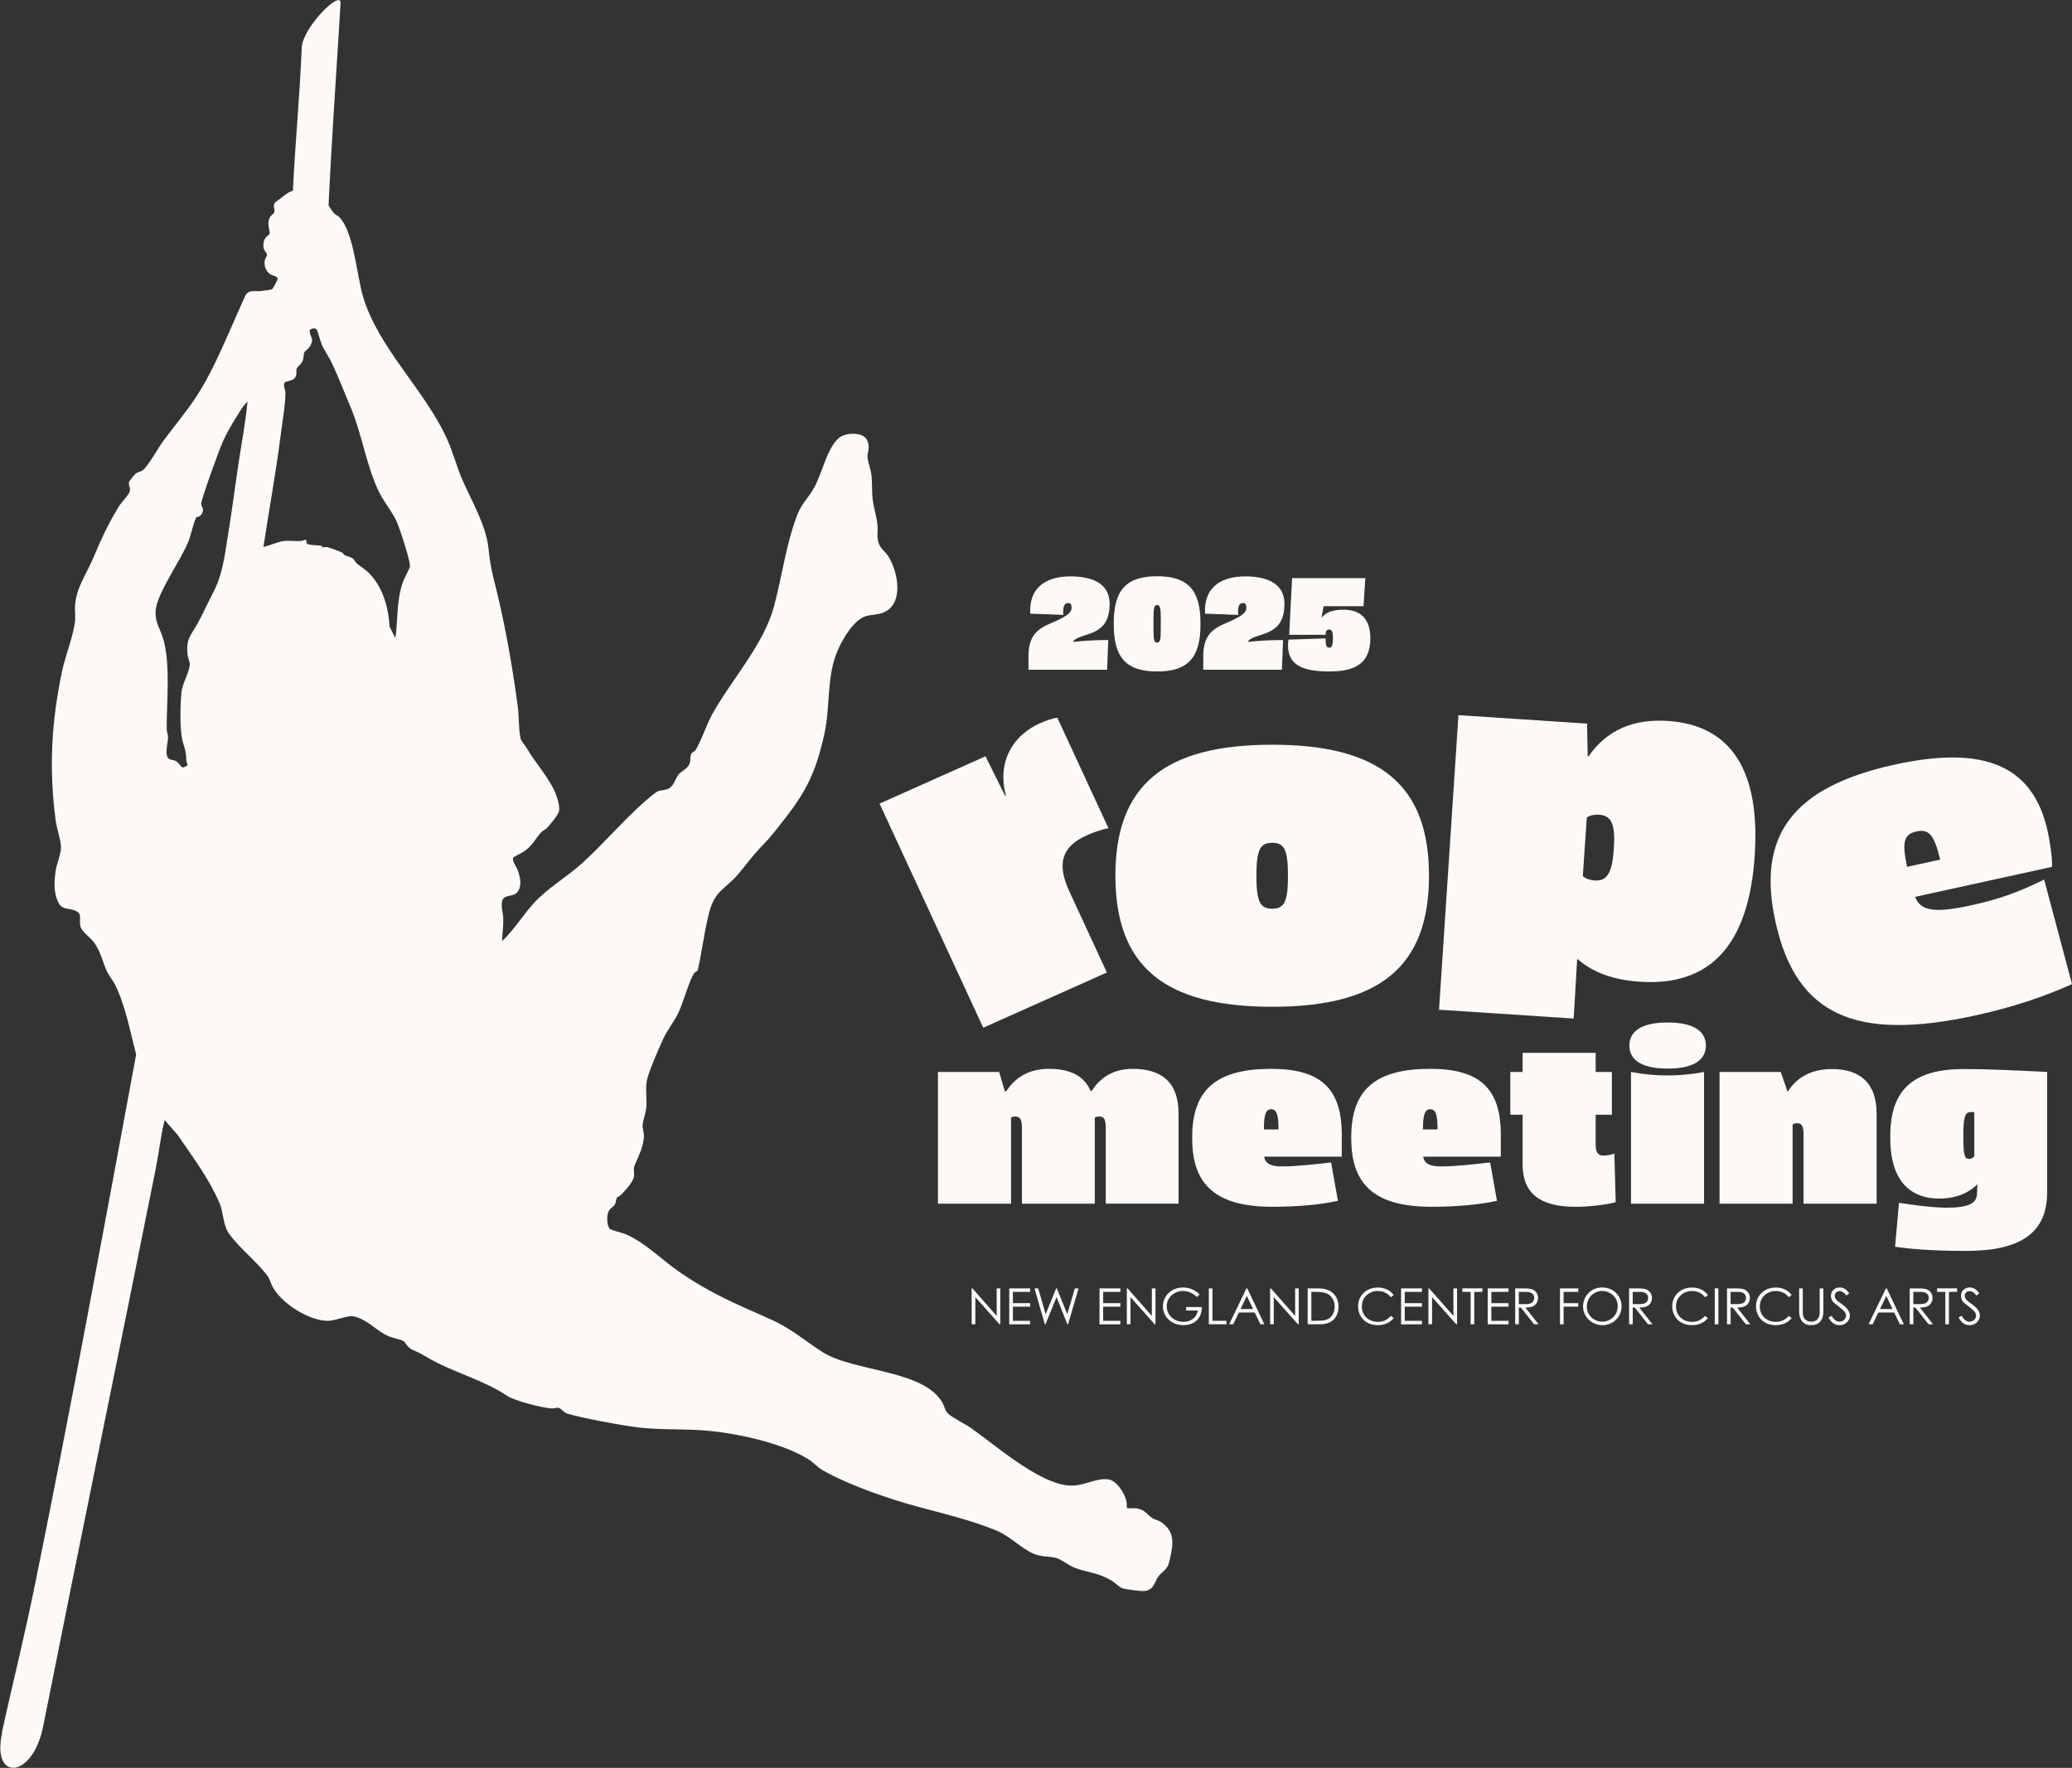
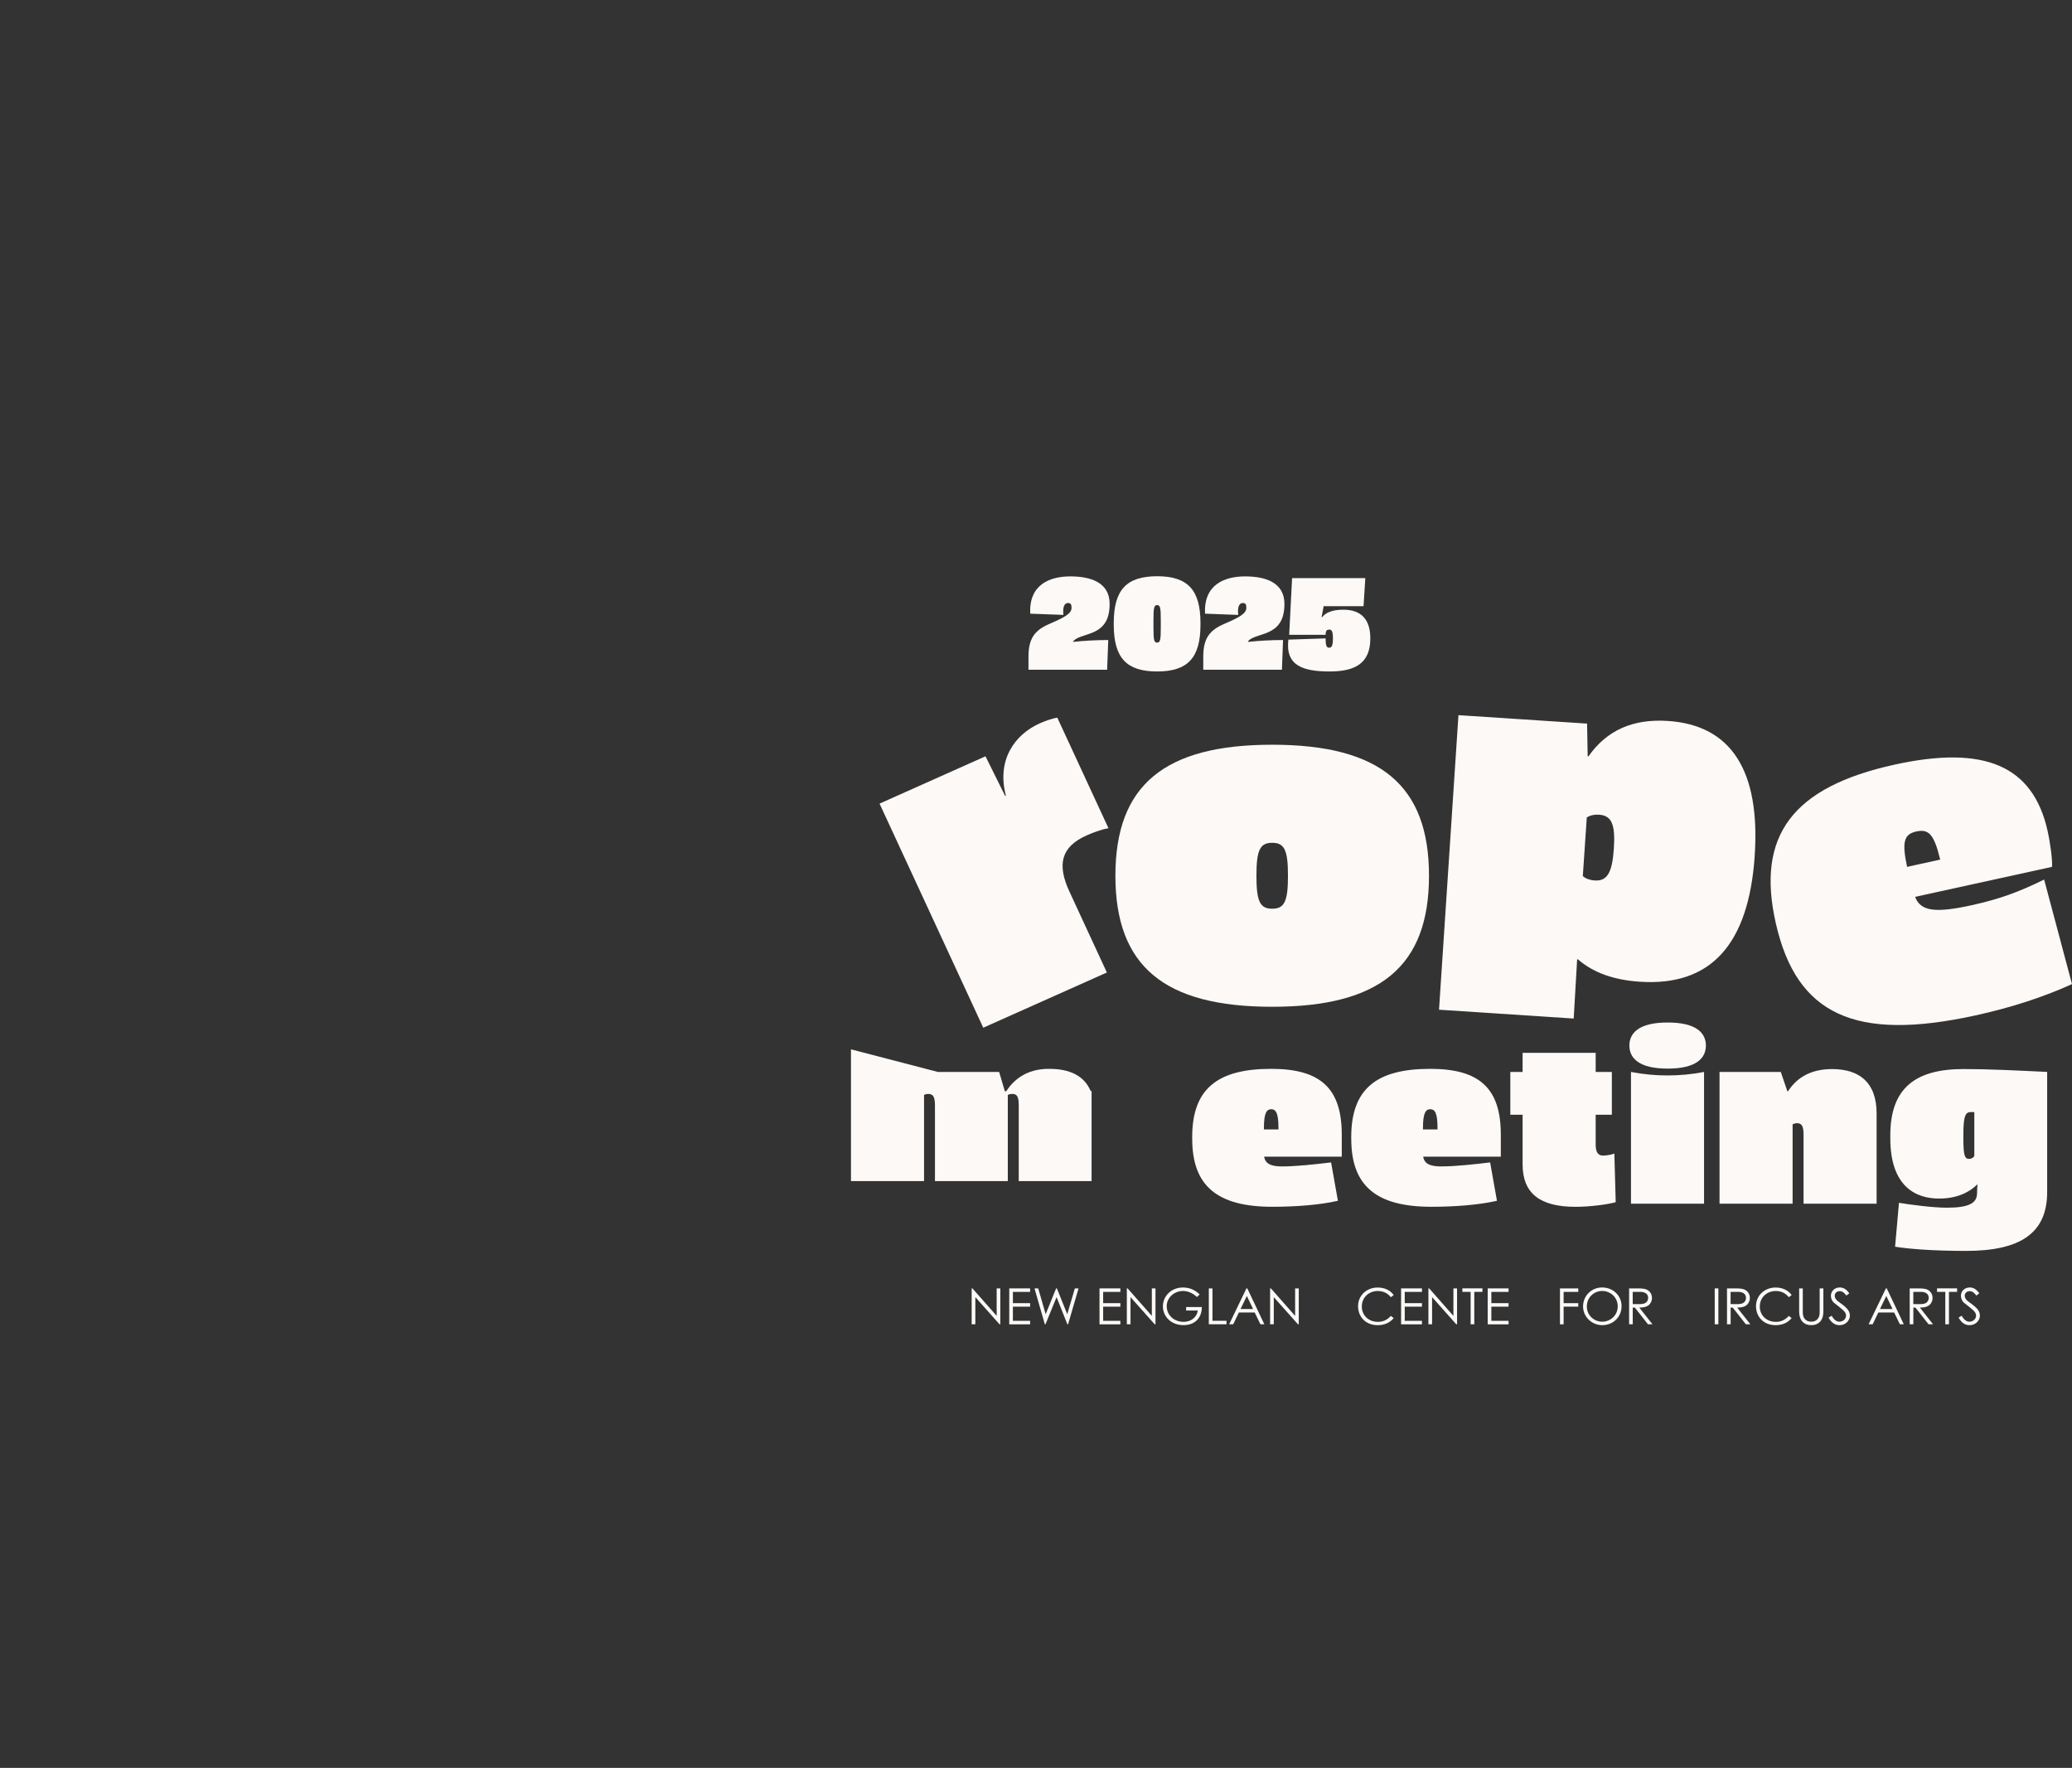
<svg xmlns="http://www.w3.org/2000/svg" id="Layer_2" data-name="Layer 2" viewBox="0 0 719.89 614.17">
  <rect x="0" y="0" width="719.89" height="614.17" fill="#333333" stroke="none" />
  <defs>
    <style>
      .cls-1 {
        fill: #fcf9f6;
      }
    </style>
  </defs>
  <g id="Layer_1-2" data-name="Layer 1">
    <g>
      <g>
        <g>
          <g>
            <path class="cls-1" d="M367.35,249.32l17.78,38.42c-2.46.34-6.1,1.81-7.63,2.5-8.95,4-10.25,10.18-5.95,19.48l13.02,28.13-42.95,19.18-36.03-77.85,36.81-16.44,6.83,13.77.25-.11c-3.24-12.34,3-21.19,11.82-25.13,1.41-.63,4.02-1.64,6.04-1.94Z" />
            <path class="cls-1" d="M496.49,304.24c0,31.45-16.99,45.52-54.48,45.52s-54.48-14.07-54.48-45.52,16.99-45.52,54.48-45.52,54.48,14.07,54.48,45.52ZM436.53,304.24c0,8.97,1.26,11.45,5.48,11.45s5.48-2.48,5.48-11.45-1.26-11.45-5.48-11.45-5.48,2.48-5.48,11.45Z" />
            <path class="cls-1" d="M609.65,297.36c-2.09,30.83-15.32,45.31-39.84,43.7-9.11-.6-16.25-3.14-21.57-7.77l-.28-.02-1.2,20.58-46.79-3.07,6.75-102.33,44.69,2.93.21,11.35.28.02c6.39-9.12,15.52-13.08,27.57-12.29,22.14,1.45,32.17,17.45,30.17,46.91ZM551.31,284l-1.38,20.37c1.07.9,2.44,1.4,4.12,1.51,4.34.28,6.09-2.64,6.66-11.04.57-8.4-.76-11.52-5.11-11.81-1.68-.11-3.11.21-4.29.96Z" />
            <path class="cls-1" d="M711.37,288.49c.98,4.31,1.77,10.35,1.58,12.66l-47.56,10.42c1.88,5.1,7.18,5.64,19.65,2.9,9.59-2.1,16.37-4.58,25.17-8.91l9.68,36.32c-9.65,4.38-20.75,8.08-33.5,10.87-41.94,9.19-62.2-.22-69.41-32-6.91-30.43,5.8-47.34,41.29-55.12,31.25-6.85,47.99.37,53.1,22.85ZM662.59,301.15l11.51-2.52c-2.09-8.59-3.88-10.74-8.26-9.78-4.38.96-5.07,3.65-3.25,12.3Z" />
          </g>
          <g>
-             <path class="cls-1" d="M325.86,372.4h21.28l1.98,6.7h.47c2.61-3.93,6.96-7.78,14.87-7.78,7.12,0,12.18,2.31,14.48,7.71h.32c2.53-3.93,6.8-7.71,14.24-7.71,9.97,0,15.98,4.55,15.98,15.56v31.28h-25.31v-26.12c0-2.7-.32-4.16-2.22-4.16-.63,0-1.27.15-1.58.38v29.9h-25.31v-26.12c0-2.7-.4-4.16-2.29-4.16-.55,0-1.19.15-1.5.38v29.9h-25.39v-45.77Z" />
+             <path class="cls-1" d="M325.86,372.4h21.28l1.98,6.7h.47c2.61-3.93,6.96-7.78,14.87-7.78,7.12,0,12.18,2.31,14.48,7.71h.32v31.28h-25.31v-26.12c0-2.7-.32-4.16-2.22-4.16-.63,0-1.27.15-1.58.38v29.9h-25.31v-26.12c0-2.7-.4-4.16-2.29-4.16-.55,0-1.19.15-1.5.38v29.9h-25.39v-45.77Z" />
            <path class="cls-1" d="M414.21,395.67v-.62c0-16.8,8.78-23.73,27.45-23.73,17.16,0,24.52,6.78,24.52,22.88v7.63h-26.97c.4,2.47,2.37,3.39,6.17,3.39,5.14,0,11.87-.77,17.09-1.39l2.37,13.33c-6.41,1.46-14.71,2.08-22.78,2.08-19.22,0-27.84-7.32-27.84-23.58ZM444.19,392.36v-.46c0-5.32-.95-6.55-2.53-6.55s-2.53,1.31-2.53,6.55v.46h5.06Z" />
            <path class="cls-1" d="M469.47,395.67v-.62c0-16.8,8.78-23.73,27.45-23.73,17.16,0,24.52,6.78,24.52,22.88v7.63h-26.97c.4,2.47,2.37,3.39,6.17,3.39,5.14,0,11.87-.77,17.09-1.39l2.37,13.33c-6.41,1.46-14.71,2.08-22.78,2.08-19.22,0-27.84-7.32-27.84-23.58ZM499.45,392.36v-.46c0-5.32-.95-6.55-2.53-6.55s-2.53,1.31-2.53,6.55v.46h5.06Z" />
            <path class="cls-1" d="M529.01,404.53v-17.26h-4.27v-14.87h4.27v-6.63h25.39v6.63h5.62v14.87h-5.62v10.4c0,2.54.79,3.78,2.53,3.78,1.27,0,2.93-.31,3.96-.69l.47,16.87c-2.53.77-8.78,1.62-14,1.62-12.18,0-18.35-4.55-18.35-14.72Z" />
            <path class="cls-1" d="M579.4,355.22c10.05,0,13.29,3.7,13.29,8.01s-3.24,8.01-13.29,8.01-13.29-3.7-13.29-8.01,3.24-8.01,13.29-8.01ZM592.05,372.4v45.77h-25.39v-45.77c8.38,1.62,17.01,1.62,25.39,0Z" />
            <path class="cls-1" d="M597.43,372.4h21.28l2.29,6.7h.24c2.53-3.93,6.96-7.7,15.27-7.7,9.33,0,15.5,4.47,15.5,15.49v31.28h-25.39v-23.81c0-2.7-.4-4.16-2.22-4.16-.87,0-1.42.31-1.58.46v27.51h-25.39v-45.77Z" />
            <path class="cls-1" d="M658.42,433.12l1.35-15.26c3.24.54,11.55,1.7,16.61,1.7,7.83,0,10.52-1.62,10.52-5.09,0-1.16.08-2.08.16-2.93h-.16c-2.53,2.54-6.8,4.85-13.21,4.85-7.83,0-16.93-3.93-16.93-20.96v-1c0-16.57,8.86-23.04,25.47-23.04,8.3,0,17.96.46,29.03,1v41.76c0,14.33-9.41,20.42-28.16,20.42-12.18,0-20.57-.77-24.68-1.46ZM684.05,402.6c1.03,0,1.66-.54,1.9-1v-15.26h-1.27c-1.9,0-2.53,1.62-2.53,7.86v1.23c0,5.7.4,7.17,1.9,7.17Z" />
          </g>
          <g>
            <path class="cls-1" d="M337.59,460.06v-12.47h.27l8.42,9.55v-9.55h1.27v12.47h-.28l-8.4-9.43v9.43h-1.27Z" />
            <path class="cls-1" d="M350.65,447.59h7.25v1.22h-5.98v3.91h5.98v1.22h-5.98v4.92h5.98v1.22h-7.25v-12.47Z" />
            <path class="cls-1" d="M359.41,447.59h1.31l2.58,8.98,3.64-8.98h.27l3.59,8.98,2.64-8.98h1.29l-3.64,12.47h-.25l-3.75-9.43-3.85,9.43h-.23l-3.59-12.47Z" />
            <path class="cls-1" d="M382.01,447.59h7.25v1.22h-5.98v3.91h5.98v1.22h-5.98v4.92h5.98v1.22h-7.25v-12.47Z" />
            <path class="cls-1" d="M391.5,460.06v-12.47h.27l8.42,9.55v-9.55h1.27v12.47h-.28l-8.4-9.43v9.43h-1.27Z" />
            <path class="cls-1" d="M417.57,454.07c-.02,3.96-2.58,6.29-6.38,6.29-4.4,0-7.16-3.09-7.16-6.53s2.79-6.55,6.97-6.55c2.33,0,4.12.83,5.82,2.41l-.97.9c-1.43-1.37-3.17-2.1-4.81-2.1-3.04,0-5.68,2.29-5.68,5.3s2.46,5.42,5.87,5.42c2.41,0,4.56-1.41,4.92-3.93h-4.05v-1.22h5.48Z" />
            <path class="cls-1" d="M419.99,447.59h1.27v11.25h4.88v1.22h-6.15v-12.47Z" />
            <path class="cls-1" d="M433.36,447.59l5.92,12.47h-1.36l-2-4.1h-5.48l-1.98,4.1h-1.41l6.01-12.47h.3ZM433.2,450.23l-2.19,4.52h4.35l-2.16-4.52Z" />
            <path class="cls-1" d="M441.28,460.06v-12.47h.27l8.42,9.55v-9.55h1.27v12.47h-.28l-8.4-9.43v9.43h-1.27Z" />
-             <path class="cls-1" d="M454.34,447.59h3.13c1.4,0,2.69.07,3.94.57,2.28.9,3.64,3.06,3.64,5.8,0,3.56-2.19,6.1-6.28,6.1h-4.44v-12.47ZM457.48,458.84c2.41,0,4-.21,5.13-1.56.73-.87,1.11-2,1.11-3.3s-.35-2.4-1.06-3.3c-1.2-1.55-3.01-1.88-5.76-1.88h-1.29v10.04h1.87Z" />
            <path class="cls-1" d="M483.21,450.65c-1.11-1.44-2.71-2.15-4.53-2.15-3.01,0-5.53,2.19-5.53,5.37s2.41,5.35,5.61,5.35c1.77,0,3.27-.71,4.46-2.07l1.01.75c-1.31,1.62-3.24,2.47-5.55,2.47-4.24,0-6.84-2.94-6.84-6.6s2.9-6.48,6.84-6.48c2.33,0,4.3.9,5.55,2.62l-1.01.75Z" />
            <path class="cls-1" d="M486.79,447.59h7.25v1.22h-5.98v3.91h5.98v1.22h-5.98v4.92h5.98v1.22h-7.25v-12.47Z" />
            <path class="cls-1" d="M496.28,460.06v-12.47h.27l8.42,9.55v-9.55h1.27v12.47h-.28l-8.4-9.43v9.43h-1.27Z" />
            <path class="cls-1" d="M508.08,448.8v-1.22h6.97v1.22h-2.83v11.26h-1.27v-11.26h-2.86Z" />
            <path class="cls-1" d="M516.88,447.59h7.25v1.22h-5.98v3.91h5.98v1.22h-5.98v4.92h5.98v1.22h-7.25v-12.47Z" />
-             <path class="cls-1" d="M526.41,447.59h2.92c1.33,0,2.33.09,2.95.31,1.31.49,2.09,1.6,2.09,3,0,.63-.09.99-.37,1.55-.65,1.3-1.93,1.81-4.03,1.81l4.58,5.8h-1.57l-4.56-5.8h-.72v5.8h-1.27v-12.47ZM527.69,448.8v4.24c.71,0,1.43.02,2.1.02,1.1,0,1.95-.1,2.49-.54.46-.36.76-.97.76-1.62,0-1.22-.85-2.1-2.76-2.1h-2.6Z" />
            <path class="cls-1" d="M541.98,447.59h6.37v1.22h-5.09v3.91h5.09v1.22h-5.09v6.13h-1.27v-12.47Z" />
            <path class="cls-1" d="M563.39,453.82c0,3.67-2.92,6.55-6.68,6.55s-6.7-3-6.7-6.5c0-3.72,2.94-6.6,6.6-6.6,3.86,0,6.79,2.83,6.79,6.55ZM551.33,453.88c0,3.07,2.48,5.28,5.34,5.28s5.39-2.22,5.39-5.35-2.58-5.32-5.39-5.32-5.34,2.19-5.34,5.39Z" />
            <path class="cls-1" d="M565.99,447.59h2.92c1.33,0,2.33.09,2.95.31,1.31.49,2.09,1.6,2.09,3,0,.63-.09.99-.37,1.55-.65,1.3-1.93,1.81-4.03,1.81l4.58,5.8h-1.57l-4.56-5.8h-.72v5.8h-1.27v-12.47ZM567.27,448.8v4.24c.71,0,1.43.02,2.1.02,1.1,0,1.95-.1,2.49-.54.46-.36.76-.97.76-1.62,0-1.22-.85-2.1-2.76-2.1h-2.6Z" />
-             <path class="cls-1" d="M592.38,450.65c-1.11-1.44-2.71-2.15-4.53-2.15-3.01,0-5.54,2.19-5.54,5.37s2.41,5.35,5.61,5.35c1.77,0,3.27-.71,4.46-2.07l1.01.75c-1.31,1.62-3.24,2.47-5.55,2.47-4.24,0-6.84-2.94-6.84-6.6s2.9-6.48,6.84-6.48c2.33,0,4.3.9,5.55,2.62l-1.01.75Z" />
            <path class="cls-1" d="M595.76,447.59h1.27v12.47h-1.27v-12.47Z" />
            <path class="cls-1" d="M600,447.59h2.92c1.33,0,2.33.09,2.95.31,1.31.49,2.09,1.6,2.09,3,0,.63-.09.99-.37,1.55-.65,1.3-1.93,1.81-4.03,1.81l4.58,5.8h-1.57l-4.56-5.8h-.72v5.8h-1.27v-12.47ZM601.27,448.8v4.24c.71,0,1.43.02,2.1.02,1.1,0,1.95-.1,2.49-.54.46-.36.76-.97.76-1.62,0-1.22-.85-2.1-2.76-2.1h-2.6Z" />
            <path class="cls-1" d="M621.48,450.65c-1.11-1.44-2.71-2.15-4.53-2.15-3,0-5.53,2.19-5.53,5.37s2.41,5.35,5.6,5.35c1.77,0,3.27-.71,4.46-2.07l1.01.75c-1.31,1.62-3.24,2.47-5.55,2.47-4.24,0-6.84-2.94-6.84-6.6s2.9-6.48,6.84-6.48c2.33,0,4.3.9,5.55,2.62l-1.01.75Z" />
            <path class="cls-1" d="M632.24,447.59h1.27v8.11c0,2.94-1.61,4.67-4.21,4.67s-4.21-1.74-4.21-4.67v-8.11h1.27v7.92c0,.97,0,1.84.67,2.66.55.68,1.31.99,2.26.99s1.72-.31,2.26-.99c.67-.82.67-1.68.67-2.66v-7.92Z" />
            <path class="cls-1" d="M641.5,450.09c-.69-.89-1.29-1.53-2.33-1.53-1.1,0-1.72.76-1.72,1.58,0,.68.41,1.39,1.13,1.93,2.39,1.74,4.14,2.93,4.14,4.95,0,1.75-1.5,3.35-3.57,3.35-1.75,0-2.9-.96-3.84-2.64l1.08-.64c.76,1.37,1.68,2.07,2.65,2.07,1.33,0,2.35-.95,2.35-2.12,0-1.37-1.31-2.15-4.19-4.45-.6-.47-1.08-1.46-1.08-2.4,0-1.72,1.36-2.92,3.08-2.92,1.56,0,2.49.92,3.32,2.03l-1.03.78Z" />
            <path class="cls-1" d="M655.53,447.59l5.92,12.47h-1.36l-2-4.1h-5.48l-1.98,4.1h-1.41l6.01-12.47h.3ZM655.37,450.23l-2.19,4.52h4.35l-2.16-4.52Z" />
            <path class="cls-1" d="M663.48,447.59h2.92c1.33,0,2.33.09,2.95.31,1.31.49,2.09,1.6,2.09,3,0,.63-.09.99-.37,1.55-.65,1.3-1.93,1.81-4.03,1.81l4.58,5.8h-1.57l-4.56-5.8h-.72v5.8h-1.27v-12.47ZM664.76,448.8v4.24c.71,0,1.43.02,2.1.02,1.1,0,1.95-.1,2.49-.54.46-.36.76-.97.76-1.62,0-1.22-.85-2.1-2.76-2.1h-2.6Z" />
            <path class="cls-1" d="M673,448.8v-1.22h6.97v1.22h-2.83v11.26h-1.27v-11.26h-2.86Z" />
            <path class="cls-1" d="M686.67,450.09c-.69-.89-1.29-1.53-2.33-1.53-1.1,0-1.72.76-1.72,1.58,0,.68.41,1.39,1.13,1.93,2.39,1.74,4.14,2.93,4.14,4.95,0,1.75-1.5,3.35-3.57,3.35-1.75,0-2.9-.96-3.84-2.64l1.08-.64c.76,1.37,1.68,2.07,2.65,2.07,1.33,0,2.35-.95,2.35-2.12,0-1.37-1.31-2.15-4.19-4.45-.6-.47-1.08-1.46-1.08-2.4,0-1.72,1.36-2.92,3.08-2.92,1.56,0,2.49.92,3.32,2.03l-1.03.78Z" />
          </g>
        </g>
        <g>
          <path class="cls-1" d="M364.59,216.75c5.61-2.41,7.71-3.66,7.71-5.63,0-1.12-.31-1.63-1.18-1.63s-2.01.56-1.66,4.13l-11.52-.43c-.48-9.94,6.53-12.95,13.97-12.95,6.92,0,13.62,2.06,13.62,9.55s-3.81,9.42-8.23,10.8c-2.89.9-4.03,1.51-4.51,2.41,4.03-.43,8.06-.65,12.26-.65l-.39,10.32h-27.33v-4.52c0-6.15,2.01-9.16,7.27-11.4Z" />
          <path class="cls-1" d="M386.96,217.01v-.56c0-11.53,4.42-16.26,15.06-16.26s15.07,4.73,15.07,16.26v.56c0,11.53-4.42,16.26-15.07,16.26s-15.06-4.73-15.06-16.26ZM402.03,223.24c1.09,0,1.27-.99,1.27-5.16v-2.71c0-4.17-.18-5.16-1.27-5.16s-1.27.99-1.27,5.16v2.71c0,4.17.17,5.16,1.27,5.16Z" />
          <path class="cls-1" d="M425.32,216.75c5.61-2.41,7.71-3.66,7.71-5.63,0-1.12-.31-1.63-1.18-1.63s-2.01.56-1.66,4.13l-11.52-.43c-.48-9.94,6.53-12.95,13.97-12.95,6.92,0,13.62,2.06,13.62,9.55s-3.81,9.42-8.23,10.8c-2.89.9-4.03,1.51-4.51,2.41,4.03-.43,8.06-.65,12.26-.65l-.39,10.32h-27.33v-4.52c0-6.15,2.01-9.16,7.27-11.4Z" />
          <path class="cls-1" d="M447.65,222.21l12.92-.43c0,2.71.39,3.23,1.23,3.23.79,0,1.31-.52,1.31-3.23s-.53-3.05-1.31-3.05-1.23.34-1.23,1.81h-12.66l1.01-19.7h25.44l-.61,9.76h-13.88l-.18,1.08c-.13.77-.31,1.72-.53,2.71l.17.04c1.18-1.51,3.37-2.62,7.4-2.62,6.17,0,9.37,3.35,9.37,9.98,0,9.03-5.78,11.48-14.15,11.48-9.24,0-15.42-2.02-14.32-11.05Z" />
        </g>
      </g>
-       <path class="cls-1" d="M.62,602.06c4.64-21.17,7.42-31.31,11.73-52.54,12.38-60.91,23.64-122.07,34.95-183.19-2.06-7.84-3.67-16.82-7.25-24.1-.74-1.5-1.96-2.93-2.71-4.43-1.87-3.74-2.18-7.18-4.88-10.65-1.48-1.9-4.34-3.52-4.64-5.87s.92-4.04-2.07-5.07c-2.75-.95-4.41.06-5.83-3.45-1.29-3.19-1.08-6.83-.59-10.18.38-2.61,1.94-6.11,1.86-8.4-.09-2.53-1.49-6.41-1.86-9.22-2.36-18-1.49-34.22,2.27-51.94,1.09-5.11,3.9-12.27,4.44-16.93.22-1.89-.1-3.91.04-5.81.43-6.09,3.83-10.63,6.16-16.08,2.81-6.58,5.31-12.29,9.22-18.49.91-1.45,3.12-3.53,3.57-4.87.45-1.34-.55-2.29-.18-3.47.1-.31,1.9-2.53,2.26-2.81.9-.7,1.99-.69,2.79-1.44,1.85-1.73,5.16-7.7,7.03-10.21,3.7-4.98,7.72-9.72,11.15-14.93,4.86-7.39,8.05-14.84,11.63-22.81,1.91-4.25,3.71-8.56,5.68-12.79,1.52-1.89,3.15-1.02,5.09-1.26.76-.1,3.76-.45,4.05-.62.25-.15,1.87-3.11,1.94-3.54.16-.98-2.02-1.18-2.83-1.87-1.37-1.15-1.94-2.86-1.65-4.6.12-.74.85-1.52.76-2.03-.18-1.02-1.46-1.31-1.22-3.83s1.97-2.89,2.11-3.38c.32-1.06-1.21-3.52.27-5.98.35-.58,1.25-1,1.41-1.57.28-1.02-.74-1.94.29-3.44,2.14-1.3,3.75-3.31,6.16-4.02.86-17.99,2.35-32.05,3.07-49.96.58-6.94,13.78-20.2,13.48-15.12-1.38,23.29-3.07,46.65-4.16,70.04.14.59,1.56,2.52,2.04,3.01.51.52,1.24.75,1.71,1.24,4.96,5.12,6.01,19.81,8.09,27.11,5.22,18.32,21.76,32.93,29.49,50.34,1.95,4.4,3.14,9.07,5.01,13.44,3.09,7.2,8.37,16.08,9.19,23.95.61,5.92,1.14,8.1,2.56,13.76,3.28,13.09,5.85,27.94,7.64,41.34.46,3.44.26,7.91.98,11.15.21.94,1.56,2.38,2.12,3.34,2.79,4.79,6.74,9.1,9.34,14.2.92,1.81,2.4,5.91,1.86,7.81-.4,1.41-2.96,4.43-4.04,5.64-.64.72-1.61,1.04-2.16,1.64-2.21,2.43-2.7,4.39-5.97,6.66-.76.52-3.66,1.86-3.76,2.17-.36,1.17,1.13,3.01,1.57,4.22.82,2.23,1.55,4.99.28,7.18s-3.4,1.35-4.98,2.51-.35,5.3-.29,6.91c.1,2.83-.29,5.35-.42,8.14,4.13-3.85,7.08-8.78,10.82-12.95,4.92-5.48,11.55-9.2,16.93-14.05,8.34-7.51,15.9-16.87,24.73-23.92,2.32-1.85,2.17-1.16,4.57-1.77,2.75-.7,2.98-3.72,4.37-5.31.87-.99,2.77-1.82,3.53-3.21s.22-2.63.79-3.82c.35-.74,1.13-.78,1.41-1.21,1.94-2.96,3.84-8.9,5.85-12.52,6.77-12.2,17.94-24.17,21.54-37.7,2.82-10.58,4.11-21.43,8.08-31.72,1.47-3.81,3.92-5.95,5.8-9.33,2.81-5.03,4.37-13.39,8.45-17.16,2.25-2.07,8.56-2.39,9.95.59,1.29,2.75.05,3.73.19,6.04.09,1.54,1.06,4.01,1.3,5.85.37,2.75.14,6.03.47,8.72.36,2.93,1.34,5.84,1.66,8.81.28,2.7-.57,4.81.91,7.45.61,1.1,2.01,2.21,2.67,3.22,3.57,5.39,5.92,17.03-1.76,19.93-1.86.7-3.86.63-5.67,1.11-4.28,1.15-8.12,7.79-9.83,11.63-4.18,9.42-2.54,19.38-4.8,29.51-2.81,12.6-5.98,19.41-13.81,29.41-2.92,3.73-4.74,6.19-8.09,9.6-3.14,3.2-5.26,6.33-8.07,9.6-4.43,5.16-7.98,5.54-9.99,13.14-1.74,6.58-2.49,13.62-4.01,20.19-.07.31-.96.48-1.39,1.22-1.86,3.19-3.58,9.83-5.33,13.55-1.42,3.01-3.82,5.91-5.26,9.02-1.41,3.05-5.11,11.53-5.68,14.45-.58,2.97.05,6.39-.19,9.41-.16,1.98-1.25,4.57-1.3,6.28-.04,1.33.6,2.54.45,4.16-.3,3.3-1.6,6.04-2.89,8.86-1.04,2.27-.39,2.6-.53,4.45-.16,2.09-2.97,4.91-4.43,6.54-.44.49-1.3.7-1.53,1.09-.36.59-.28,1.52-.63,2.2-.49.93-1.81,1.4-2.34,2.71-.63,1.56-.53,4.43.42,5.81.34.49,4.34,1.42,5.42,1.87,6.77,2.78,12.8,9.03,18.86,13.19,11.28,7.75,19.48,10.98,31.7,16.45,7.07,3.16,11.62,7.24,17.85,11.27,10.84,7.03,35.29,6.09,41.85,17.74.68,1.21.83,2.65,1.83,3.63,1.62,1.59,5.83,3.55,8,5.08,8.6,6.05,22.82,18.57,33.25,19.93,5.78.75,9.5-2.59,14.43-2.07,2.99.32,5.72,4.84,6.38,7.5.18.72.1,2.44.19,2.53.11.11,2.46-.07,3.16.03,3.31.47,3.7,2.21,5.8,3.49.84.51,1.95.65,2.92,1.31,3.19,2.16,4.25,4.95,3.81,8.7-.16,1.34-.87,5.06-1.34,6.19-.78,1.86-2.53,2.68-3.49,4.09-1.42,2.09-1.52,4.82-5.15,4.98-1.13.05-5.92-.59-7.09-.91-1.25-.35-2.7-1.98-4-2.75-4.88-2.86-7.85-2.64-12.57-4.35-2.22-.8-4.97-3.15-6.98-3.58-2.49-.53-4.9-.27-7.51-1.39-4.3-1.84-8.27-6.16-13.01-8.09-8.87-3.61-18.1-5.78-27.29-8.26-10.08-2.71-23.94-7.49-33-12.66-1.67-.95-3.27-2.73-4.75-3.68-9.46-6.05-27.2-9.69-38.41-10.27-8.35-.43-15.69.01-24.12-1.35-6.18-.99-15.16-2.61-21.15-4.26-1.61-.45-2.38-1.91-3.33-2.11-.55-.12-1.55.26-2.38.21-3.36-.2-12.83-2.62-15.49-4.4-8.59-5.75-19.2-8.19-28.21-13.61-2.2-1.32-2.48-1.37-4.77-2.41-1.58-.72-2.36-2.59-3.02-2.98-.92-.55-3.72-1.08-5.03-1.63-4.39-1.86-7.16-5.71-12.1-6.92-2.19-.54-6.45,1.53-9.13,1.52-6.58-.01-16.02-6.04-19.14-11.71-.73-1.33-.91-2.67-1.89-3.98-3.57-4.75-9.2-9.17-12.92-14.02-2.69-3.5-2.12-7.5-3.76-11.34-3.54-8.31-9.48-16.22-14.58-23.66l-4.42-5.04c-1.38,5.51-1.96,11.23-3.08,16.81-13.64,68.27-25.55,125.53-39.13,193.85-3.6,18.12-18.02,19.38-14.27,2.26ZM137.39,221.74c.89-6.67.32-13.23,2.66-19.72.47-1.31,2.24-4.35,2.37-5.2.26-1.77-3.54-13.2-4.52-15.43-1.58-3.58-4.37-6.79-6.11-10.28-4.43-8.88-5.92-19.93-9.91-29.5-2.04-4.89-4.31-10.59-6.5-15.32-1.03-2.23-2.56-4.24-3.55-6.53-.49-1.12-1.48-4.86-1.83-5.3-.61-.76-2.32-.14-2.37.26-.3,2.22,2.08,2.8-.21,5.98-.44.61-1.45,1.22-1.67,1.7-.36.78-.2,1.81-.54,2.81-.44,1.27-1.95,2.23-2.15,2.9-.24.84.11,1.73-.29,2.64-.86,1.95-3.66,1.42-3.98,2.35-.4,1.15.38,2.26.39,3.29,0,4.2-1.2,10.96-1.75,15.4-1.61,12.79-4.01,25.51-5.9,38.24,2.15-.5,4.91-1.78,7.04-2.06,1.88-.24,4.01.11,5.92-.02.47-.03,1.84-.53,1.9-.43.09.14-.06.85.2,1.26.46.71,4.03.58,5.05.83.82.2-.8.7,1.82.43.41-.04,4.68,1.56,5.25,1.87,1.29.69-.11.71,2.66,1.54,1.84.55,1.76,1.63,2.75,2.43,1.98,1.6,3.17,2.09,4.97,4.18,4.13,4.79,5.92,11.32,6.27,17.63l2.03,4.05ZM65.13,265.94c.17-.21-.41-1.24-.41-1.82-.02-4.14-.99-4.59-1.56-8.06-.68-4.15-.54-11.5-.09-15.69.31-2.89,2.49-6.33,2.86-9.32.13-1.02-.65-2.47-.77-3.66-.55-5.65,1.16-6.55,3.48-10.77,1.9-3.45,3.55-7.19,5.35-10.61,3.35-6.37,3.98-12.5,5.14-19.58,1.45-8.84,2.58-17.8,3.92-26.62,1.02-6.75,2.33-13.48,2.93-20.29-1.3,1.21-2.36,2.97-3.31,4.47-1.82,2.86-3.88,6.36-5.26,9.44-1.11,2.49-7.67,20.34-7.5,21.68s1.16,1.63.26,3.34c-.69,1.31-1.78.92-2.05,1.42-.87,1.66-1.81,6.19-2.75,8.48-2.63,6.38-10.41,17.23-11.22,23.2-.62,4.57,1.7,6.99,2.74,11.02,2.34,9.03.99,21.28,1.03,30.71,0,1.01.48,1.91.48,2.9,0,1.68-1.43,6.39.39,7.51.56.34,1.51.28,2.28.68.92.49,1.64,1.84,2.39,2.27.16.09,1.61-.64,1.67-.71Z" />
    </g>
  </g>
</svg>